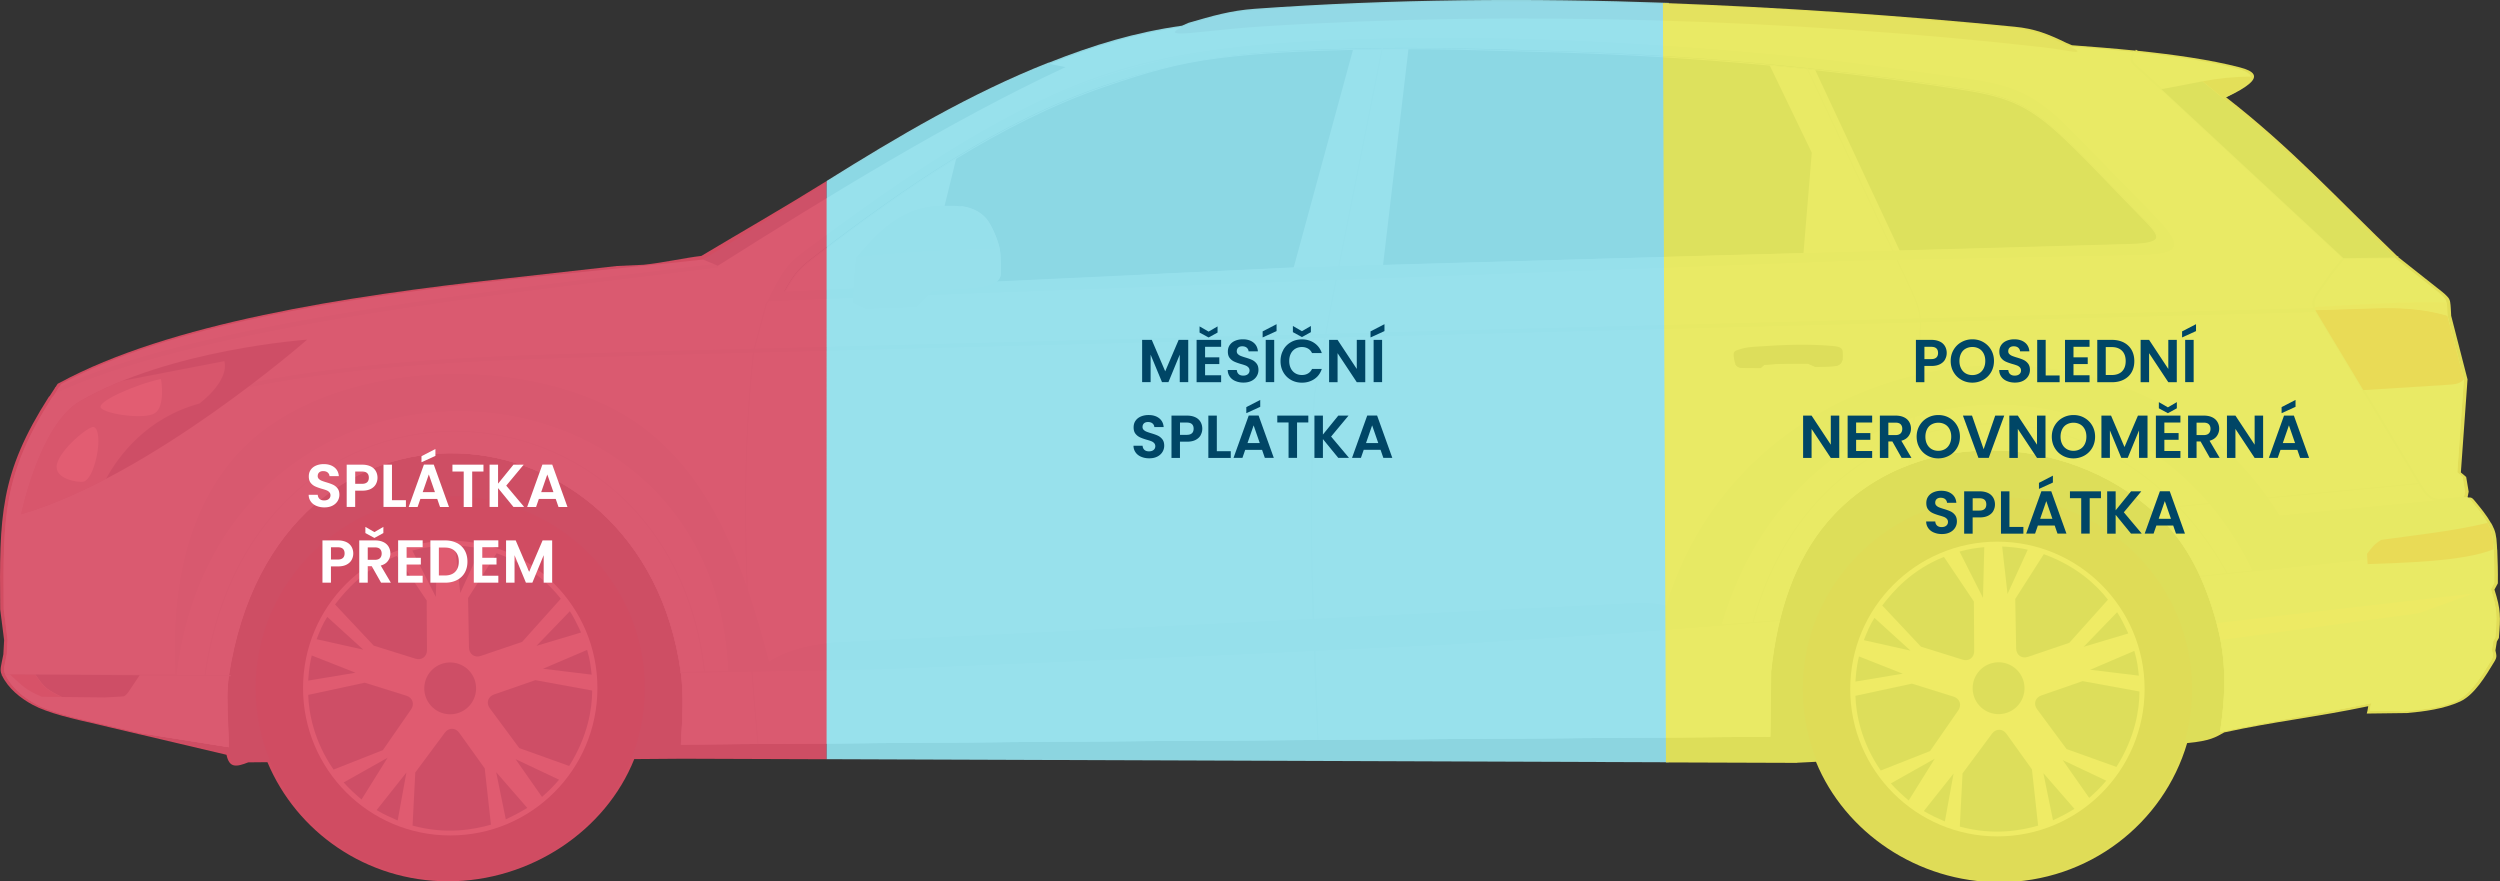
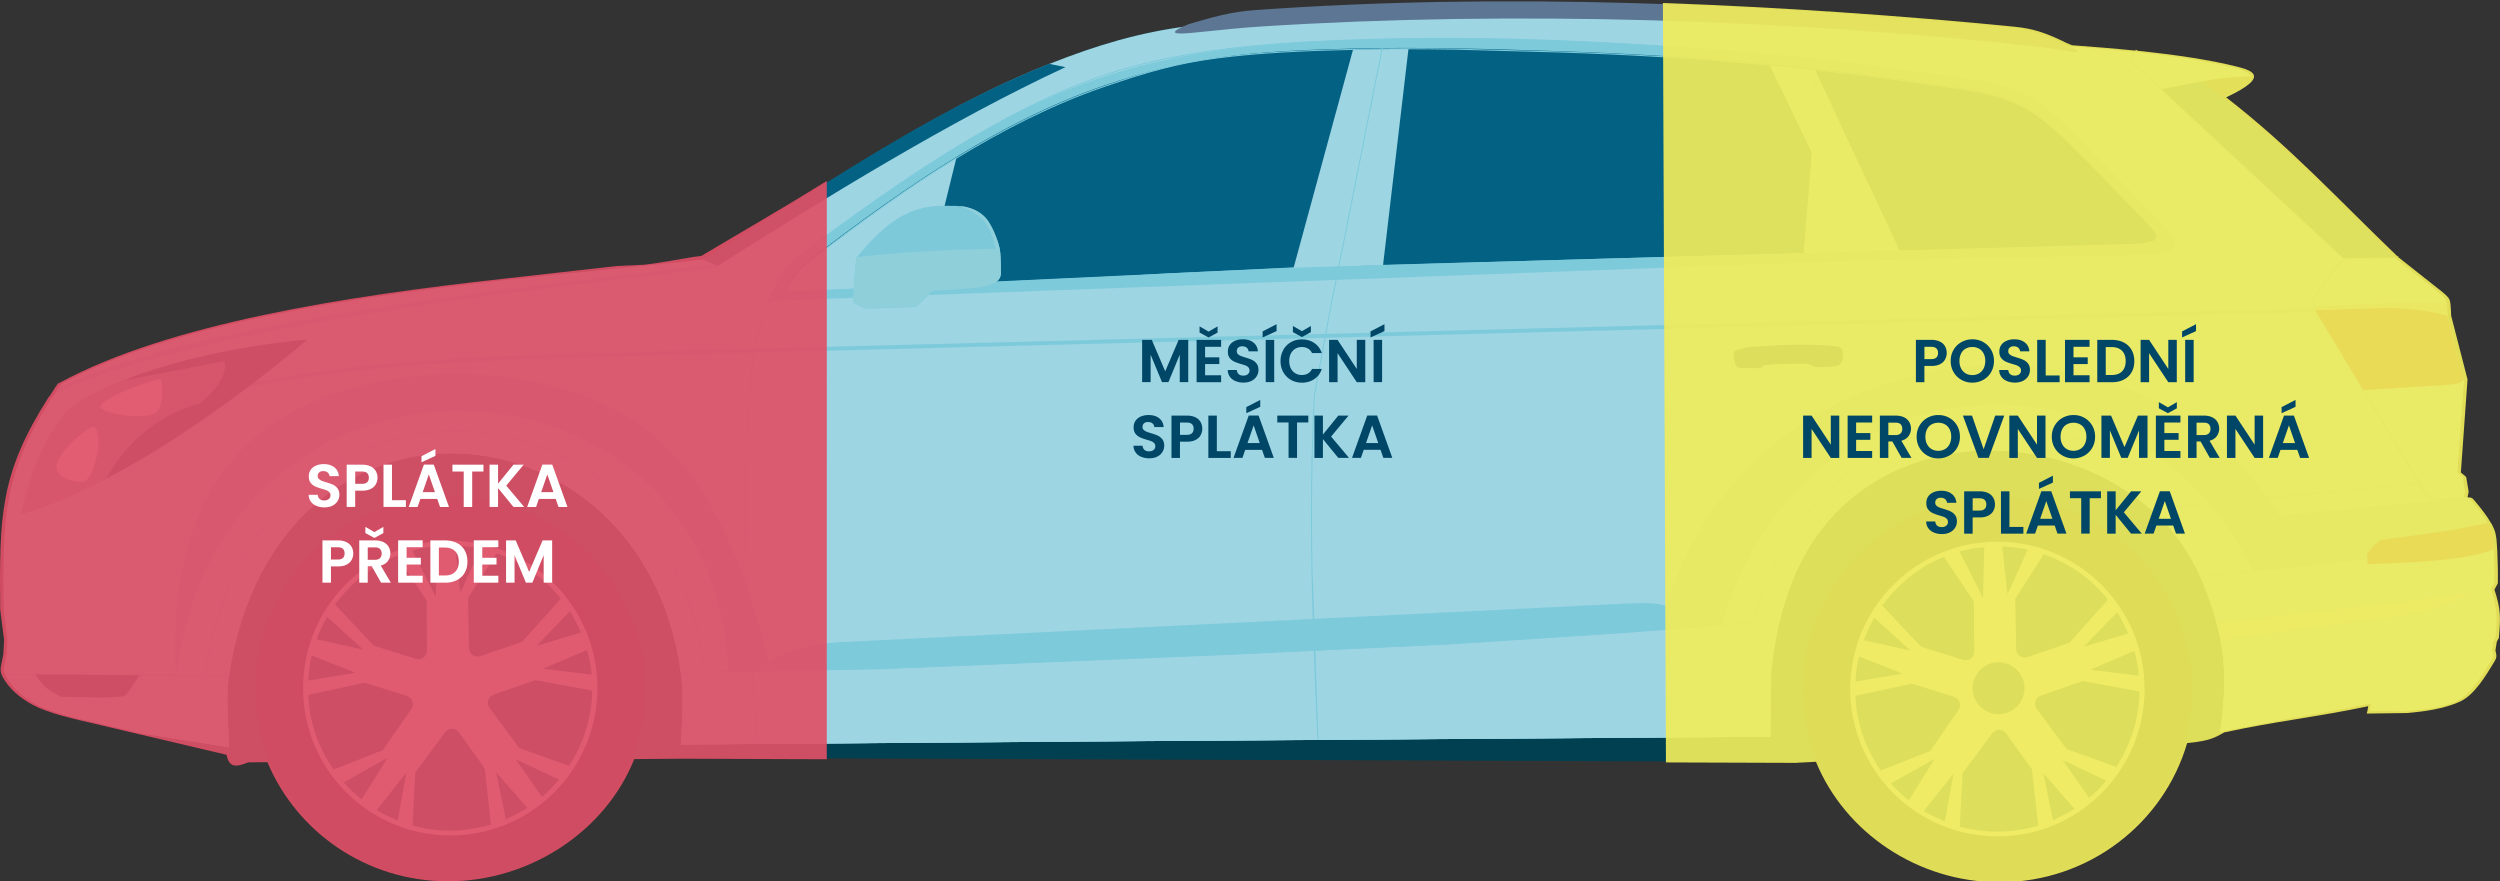
<svg xmlns="http://www.w3.org/2000/svg" xmlns:xlink="http://www.w3.org/1999/xlink" viewBox="0 0 825.3 290.93">
  <rect x="0" y="0" width="825.3" height="290.93" fill="#333333" stroke="none" />
  <style>.Ch{fill:#7dcadb}.Ci{fill:#004666}.Cj{fill:#9dd5e3}</style>
  <g fill-rule="evenodd">
    <path d="M208.46 250.3l17.46-.13 366.8 1.34 128.42-6.47c19.8-1.9-.13-6.9 61.64-13.28l10.57 3c5.46-.47 12.33-1 17.6-3.44 4.74-2.2 8.45-8.45 11.28-13.1.93-1.53.75-2 .36-3.7l.47-2.9.66-1.2c.58-6.88.66-9.3-1.45-15.92l1.1-2.05c.08-4.27-.08-8.4-.27-12.6-.14-3.14-.55-4.65-1.5-6.47-1.58-3-3.58-5.36-5.7-7.93-.9-1.1-1.06-1.32-2.5-1.2l.4-1.97-.8-4.84-1.75-1.5 2.18-30.64-5.56-21.65-.05-2.42c-.04-1.77-.25-2.35-1.02-3.17-1.02-1.1-2.14-1.92-3.3-2.84l-12.85-10.17c-19.63-18.8-35.2-35.95-56.68-52.6 12.2-5.75 10.68-8.24 4.53-9.85-16.5-4.3-39.8-6.2-57.05-7.44-6.04-2.93-10.36-4.67-17.12-5.34-82.2-8.04-167.8-11.73-250.07-5.82-8.02.58-14.16 2.38-21.8 4.62-16.46 2.1-30.4 6.3-45.9 12.44-40.98 16.2-77.8 43.72-114.45 65.6L206.23 88C151.58 94.3 68.5 101.55 20.18 126.78 1.14 155.05.98 168.72 1.27 201.06l1.28 10.18-.26 4.7c-.74 3.85-1.3 4.97-.5 6.68 1.98 4.27 5.98 7.58 10.24 9.87 6.6 3.54 18.44 5.6 25.97 7.5l37.74 8.9c.92 4.35 2.08 4.08 6.16 2.48l126.57-1.07z" fill="#004051" />
    <g class="Cj">
      <path d="M47.1 242.16l-9.1-2.14c-7.52-1.9-19.38-3.97-25.97-7.5-4.26-2.3-8.26-5.6-10.24-9.87-.8-1.7-.22-2.83.5-6.68l.26-4.7-1.28-10.18c-.3-32.34-.12-46.02 18.9-74.3C72.7 97.93 177.4 91.95 232.06 85.67l2.63-.85c36.65-21.88 70.87-47.57 111.85-63.77C362.06 14.92 376 10.7 392.45 8.6c7.65-2.24 13.8-4.05 21.8-4.62 82.26-5.9 167.86-2.22 250.03 5.86 6.76.66 11.08 2.4 17.12 5.34 17.26 1.25 40.54 3.13 57.05 7.44 6.16 1.6 7.67 4.1-4.53 9.85 21.5 16.66 37.05 33.8 56.68 52.6l12.85 10.17c1.17.92 2.3 1.74 3.3 2.84.77.83.98 1.4 1.02 3.17l.05 2.42 5.56 21.65-2.18 30.64 1.75 1.5.8 4.84-.4 1.97c1.45-.13 1.6.1 2.5 1.2 2.1 2.56 4.12 4.9 5.7 7.93.96 1.83 1.36 3.33 1.5 6.48.2 4.2.35 8.33.27 12.6l-1.1 2.05c2.1 6.63 2.04 9.04 1.45 15.92l-.66 1.2-.47 2.9c.4 1.7.57 2.2-.36 3.7-2.83 4.66-6.54 10.92-11.28 13.1-5.28 2.45-12.15 2.97-17.6 3.44l-10.94-.24.43-2.46c-16.74 3.56-33.32 5.84-49.9 9.5 2.37-15.8 1.67-26.35-1.77-38.1-4.5-15.36-10.74-25.8-19.34-33.77-30.17-27.95-81.84-29.07-108.78 2.8-10.4 12.3-16.24 29-18.4 49.13l-.26 21.57-234.98 1.63-124.6.94c.5-8.54 1-16.38-.03-23.84-12.55-91.53-133.52-101.66-149.26 1.13-1.12 7.3-.05 15.14-.05 23.57l-28.35-4.54z" />
      <path d="M46.7 242.03l-8.76-2.07c-7.52-1.9-19.38-3.97-25.97-7.5-4.26-2.3-8.26-5.6-10.24-9.87-.8-1.7-.22-2.83.5-6.68l.26-4.7-1.28-10.18C.96 170.3 1 156.5 17.34 130.95c21.03-4.93 38.3-7.15 59.6-7.1 3.9.01 6.58.38 5.33 3.24 45.1-8.92 92.6-9.15 138.57-10.62l566.02-14.84c6.95-.05 13.67.4 21.12 2.55l5.4 21.1-2.18 30.64 1.75 1.5.8 4.84-.4 1.97c1.45-.13 1.6.1 2.5 1.2 2.1 2.57 4.12 4.9 5.7 7.93.95 1.83 1.36 3.33 1.5 6.47.2 4.2.35 8.33.27 12.6l-1.1 2.05c2.1 6.63 2.04 9.04 1.46 15.92l-.66 1.2-.47 2.9c.4 1.7.57 2.2-.36 3.7-2.83 4.66-6.54 10.92-11.28 13.1-5.28 2.45-12.15 2.97-17.6 3.44l-10.92-.23.43-2.46c-16.74 3.56-33.32 5.84-49.9 9.5 2.37-15.8 1.67-26.35-1.77-38.1-4.5-15.36-10.74-25.8-19.34-33.77-30.18-27.95-81.84-29.07-108.78 2.8-10.4 12.3-16.24 28.98-18.4 49.13l-.26 21.57-234.98 1.63-124.6.94c.5-8.54 1-16.38-.03-23.84C212.2 130.4 91.23 120.3 75.5 223.07c-1.12 7.3-.05 15.14-.05 23.57l-28.73-4.6z" />
    </g>
    <path d="M1.7 222.6c1.98 4.27 5.98 7.58 10.24 9.87 6.6 3.54 18.44 5.6 25.96 7.5l9.08 2.15 28.44 4.5c0-8.43-1.07-16.28.05-23.57 15.74-102.8 136.7-92.66 149.26-1.13 1.02 7.47.54 15.3.03 23.84l124.6-.94 234.98-1.63.26-21.57c2.15-20.14 8-36.82 18.4-49.13 26.94-31.88 78.6-30.77 108.78-2.8 8.6 7.96 14.85 18.4 19.34 33.77 3.43 11.76 4.14 22.3 1.77 38.1 16.58-3.66 33.15-5.94 49.9-9.5l-.43 2.46 10.92.23c5.46-.47 12.33-1 17.6-3.44 4.74-2.2 8.45-8.45 11.28-13.1.93-1.53.75-2 .36-3.7l.47-2.9.66-1.2c.58-6.88.66-9.3-1.46-15.92l1.1-2.05c.08-4.27-.08-8.4-.27-12.6-.14-3.14-.55-4.65-1.5-6.48-1.58-3-3.58-5.36-5.7-7.93-.9-1.1-1.06-1.32-2.5-1.2l-6.1.68-54.7 5.3c-47.4-77.44-174.6-61.82-202.46 29.8-3.02-.88-6.5-1.1-12.45-.8l-260.5 12.8c-7.28.35-16.74 2.17-23.25 6.45-8.47-32.68-19.1-60.68-41.95-77.57-34.6-25.58-104.97-23.52-134.2 9.78C63 167.46 56.4 191.8 57.98 222.7l-56.27-.1z" class="Ch" />
    <path d="M1.83 222.65l56.38.35.35-2.67c16.2-115.46 174.15-109.57 181.7-2.07.04.55.13 2.87.17 3.42l50.77-.9 116.2-4.8 72.23-3.42 57.34-3.77 31.28-2.4c26.94-91.7 138.22-95.86 175.42-17.9l37.92-4.05.1 1.8c10.94-.42 31.92-.85 41.54-4.9.16 3.7.28 7.36.2 11.13l-1.1 2.05c2.1 6.63 2.04 9.04 1.46 15.92l-.66 1.2-.47 2.9c.4 1.7.57 2.2-.36 3.7-2.83 4.66-6.54 10.92-11.28 13.1-5.28 2.45-12.15 2.97-17.6 3.44l-11.12-.24.62-2.45c-16.74 3.56-33.32 5.84-49.9 9.5 2.37-15.8 1.67-26.35-1.77-38.1-4.5-15.36-10.74-25.8-19.34-33.77-30.18-27.95-81.84-29.07-108.78 2.8-10.4 12.3-16.24 28.98-18.4 49.13l-.26 21.57-234.98 1.63-124.6.94c.5-8.54 1-16.38-.03-23.84C212.3 130.44 91.33 120.32 75.6 223.1c-1.12 7.3-.05 15.14-.05 23.57l-28.44-4.5-9.08-2.15c-7.52-1.9-19.38-3.97-25.96-7.5-4.25-2.3-8.25-5.6-10.23-9.88z" class="Cj" />
    <g fill="#152239">
      <ellipse cx="659.39" cy="227.46" rx="64.28" ry="63.39" />
      <ellipse cx="148.63" cy="227.15" rx="64.28" ry="63.39" />
    </g>
    <g class="Ch">
      <path d="M704.2 16.77l-.04.1c-1.2 2.87-1.34 3.2 1 5.35l8.2 7.48 60.2 55.88h.12l16.97-.2-.01-.64-16.84.2-60-55.7-8.2-7.48c-2-1.83-1.88-2.13-.84-4.62l.04-.1-.6-.26zM236.93 87.02l-24.23 2.95C151.65 97.3 62.6 107.7 19.36 127.9l-.88 1.83c43.03-20.12 133.4-31.17 194.37-38.5l24.24-2.96-.16-1.27z" />
      <path d="M254.9 96.65l-1.28 2.82C376.95 92.5 496.47 89.14 619.88 85.7l84.1-1.63c14.58-.28 18.3-1.25 6.83-13l-26.9-27.53c-14.13-14.46-21.68-15.66-40.96-18.3l-48.02-6.18c-41.43-4.1-91.2-7.3-138-6.17-48 1.18-85.48 4.43-128.43 28.24-22.04 12.22-40.36 25.4-60.27 40.06-8 5.9-8.45 6.45-13.33 15.46zm519.37-12.77l-4.98 6.3-4.55 6.46c-1.08 1.68-1.48 2.8-1.36 3.94.12 1.12.74 2.17 1.7 3.75l33.68 56c1.42 2.36 2.5 3.7 3.88 4.4 1.4.7 3.06.72 5.68.43l5.15-.58-.07-.64-5.15.58c-2.5.28-4.07.27-5.32-.36-1.26-.63-2.26-1.9-3.6-4.16l-33.67-56c-.9-1.5-1.5-2.5-1.6-3.5-.1-.97.26-1.97 1.26-3.52l4.52-6.42 4.96-6.28-.5-.4z" />
      <path d="M719.056 167.036l79.65-7.593.03.32-79.65 7.593zm45.214-65.316l-543.4 14.13-17.88.53c-40.34 1.14-81.46 2.3-120.78 10.1l.25 1.27c39.24-7.76 80.3-8.92 120.57-10.07l22.4-.67 538.88-14v-1.3zm17.23 82.64l-55.2 5.75.1.3 55.12-5.74z" />
      <path d="M735.45 189.3c-13.95-25.2-34.75-40.7-56.8-46.7-9.93-2.7-20.12-3.47-30.06-2.33s-19.63 4.2-28.56 9.13c-18.77 10.4-34.18 29.15-41.5 56.1l.3.08c7.3-26.87 22.65-45.56 41.35-55.9 8.9-4.92 18.54-7.96 28.44-9.1s20.05-.37 29.94 2.32c22 5.97 42.7 21.42 56.6 46.54l.3-.15z" />
    </g>
    <path d="M572.42 118.3c.32 2.03.76 3.13 3.05 3.15l5.75.04 1.2-1.07c5-.47 9.46-.4 14.46-.4l2.44 1.07c1.14-.03 4.4-.07 6.35-.25 2.06-.18 2.75-1.5 2.7-3.5l-.04-1.2c-.05-1.67-2.07-1.82-3.46-1.94-8.18-.72-16.47-.37-24.7.2-2.6.18-3.74.27-5.6.83-2.18.64-2.5.8-2.14 3.05z" class="Ci" />
    <path d="M2.67 182.76c19.26-4.06 35.68-4.54 55.26-5.3-.66-.27-17.86-7.7-17.97-7.7-8.48.74-23.68 1.92-33.03 7.02l-4.26 5.98z" class="Cj" />
    <g class="Ch">
      <path d="M76.16 222.9l-74.43-.4v.32l74.43.4z" />
      <path d="M232.74 221.8c-3.77-33.8-21.25-57.25-43.57-69.55-11.67-6.43-24.66-9.8-37.7-10.02s-26.15 2.74-38.04 8.97c-22.6 11.84-40.8 35.52-45.92 71.83l.32.04c5.1-36.2 23.25-59.8 45.75-71.6 11.84-6.2 24.9-9.15 37.88-8.93a80.7 80.7 0 0 1 37.56 9.98c22.23 12.25 39.65 35.6 43.4 69.3l.33-.03z" />
    </g>
    <ellipse cx="148.63" cy="227.15" rx="48.59" ry="48.65" fill="#e7e5e5" />
    <g class="Ci">
      <path d="M119.35 263.94l8.6-13.8-14.5 8.16c1.82 2.06 3.82 3.86 5.9 5.64zm4.97 3.48c2.35 1.42 4.44 2.33 6.96 3.44l2.88-15.83-9.84 12.4zm11.88 5.13c11.07 3.03 20.2 1.3 25.87-.3l-2.05-18.6-8.43-11.76c-1.23-1.7-3.42-1.76-4.7-.08l-9.8 13.2-.9 17.55zm30.76-2.07c2.6-1.2 4.58-2.24 7.1-3.78l-10.27-11.8 3.18 15.58zm11.96-7.4c2.15-1.87 3.76-3.46 5.64-5.68l-14.38-6.8 8.74 12.48zm16.4-40.36c-.33-2.7-.44-4.6-1.5-8.18l-14.58 6.23 16.08 1.95zm-3.5-13.92c-.85-1.9-2.7-5.66-3.7-7.02L177.1 213.2l14.73-4.4zm-33.2-27.65c-2.7-.68-6.83-1.02-8.45-1.05l1.77 15.67 6.68-14.62zm-14.33-.85c-2.94.3-5.22.62-8.17 1.46l7.75 15.3.42-16.77zm-36.26 23.35c-1.5 2.3-2.5 4.77-3.52 7.37l15.42 3.45-11.9-10.82zm-5.12 12.75c-.34 1.3-.9 3.9-1.18 8.28l15.64-2.6-14.46-5.7zm84.98 36.46c6.2-9.8 7.6-19 7.6-24.9l-18.77-3.43-13.64 4.73c-2 .7-2.66 2.78-1.43 4.5l9.77 13.2 16.46 5.9z" />
      <use xlink:href="#B" />
      <use xlink:href="#C" />
      <path d="M110.1 254.05c-6.5-9.4-8.17-18.76-8.35-24.66l18.65-4.02 13.78 4.3c2 .63 2.75 2.7 1.57 4.46l-9.35 13.5-16.3 6.43z" />
-       <circle transform="matrix(.23 -.973 .973 .23 -106.586 319.616)" cx="148.63" cy="227.15" r="8.56" />
    </g>
    <ellipse cx="659.39" cy="227.46" rx="48.59" ry="48.65" fill="#e7e5e5" />
    <g class="Ci">
      <path d="M630.1 264.26l8.6-13.8-14.5 8.16c1.82 2.06 3.82 3.86 5.9 5.64zm4.98 3.48c2.35 1.42 4.44 2.33 6.96 3.44l2.88-15.83-9.84 12.4zm11.88 5.13c11.07 3.03 20.2 1.3 25.87-.3l-2.05-18.6-8.43-11.76c-1.23-1.7-3.42-1.76-4.7-.08l-9.78 13.18-.9 17.55zm30.76-2.07c2.58-1.2 4.58-2.24 7.1-3.78l-10.27-11.8 3.18 15.58zm11.96-7.4c2.15-1.87 3.76-3.46 5.64-5.68l-14.38-6.8 8.74 12.48zm16.4-40.36c-.33-2.7-.44-4.6-1.5-8.18L690 221.1l16.08 1.95zm-3.48-13.92c-.85-1.9-2.7-5.66-3.7-7.02l-11.04 11.42 14.73-4.4zm-33.2-27.65c-2.7-.68-6.83-1.02-8.45-1.05l1.77 15.67 6.68-14.62zm-14.35-.85c-2.94.3-5.22.62-8.17 1.46l7.75 15.3.42-16.77zm-36.25 23.35c-1.5 2.3-2.5 4.77-3.52 7.37l15.42 3.45-11.9-10.82zm-5.12 12.75c-.34 1.3-.9 3.9-1.18 8.28l15.64-2.6-14.46-5.7zm85 36.46c6.2-9.8 7.6-19 7.6-24.9l-18.77-3.43-13.64 4.73c-2 .7-2.66 2.78-1.43 4.5l9.77 13.2 16.46 5.9z" />
      <use xlink:href="#B" x="510.75" y="0.31" />
      <use xlink:href="#C" x="510.76" y="0.33" />
      <path d="M620.86 254.36c-6.5-9.4-8.17-18.76-8.35-24.66l18.65-4.02 13.78 4.3c2 .63 2.74 2.7 1.57 4.46l-9.35 13.5-16.3 6.43z" />
      <circle transform="matrix(.973 -.233 .233 .973 -34.813 159.512)" cx="659.39" cy="227.46" r="8.56" />
    </g>
    <path d="M780.18 128.78l27.54-1.73c3.1-.2 4.16-.3 5.68-1.8l-5.48-21.12c-7.45-2.15-14.1-2.58-21.06-2.53-7.5.06-15.03.5-22.54.76.27.5.6 1.08 1 1.74l14.86 24.7z" fill="#9c182c" />
    <path d="M258.9 96.18c3.84-6.85 5-7.8 11.13-12.48 28.4-21.7 60.28-43.76 94.1-55.34 28.48-9.75 48.65-11.52 82.53-12.34 22.74-.55 44.95.12 68.36.88 45.16 1.46 86 5.18 130.08 11.92 16.62 2.54 23.48 4.67 35.7 16.06 8.6 8 17.38 17.75 25.4 25.8 6.9 6.93 9.13 9.45-2.47 9.84l-276.73 7.74-54.04 2.6-114.05 5.3z" fill="#036284" />
    <path d="M258.92 96.48l46.42-2.16 10.42-42.36C299.78 61.73 284.44 73 270.05 84c-6.14 4.7-7.3 5.64-11.13 12.48h0zm325.25-74.96l15.04 1.54 28 59.86-31.86.84 2.76-33.35-13.93-28.9zm-119.2-5.4l-8.4 71.42L427 88.57l19.68-72.25 18.27-.2z" class="Cj" />
    <g class="Ch">
      <path d="M254.75 96.58h0c2.45-4.53 3.8-6.93 5.52-8.94s3.84-3.63 7.85-6.58c9.95-7.33 19.5-14.3 29.34-20.95s19.92-13 30.95-19.12c21.5-11.9 39.22-18.7 60.77-22.63s43.72-5.05 67.73-5.64c21.33-.52 43.27-.14 64.76.82 25.68 1.15 50.7 3.12 73.27 5.35 12.24 1.2 24.76 2.95 37.4 4.7l10.62 1.47c9.66 1.3 16.37 2.27 22.45 4.7 6.1 2.44 11.52 6.37 18.6 13.62l26.9 27.53c5.8 5.95 7.76 9.2 6.38 11.02-1.36 1.8-5.98 2.12-13.32 2.26l-90.52 1.8-360 13.38 1.3-2.82zM613.47 85.7l6.4-.18L704 83.9c7.24-.14 11.8-.44 13.06-2.14 1.26-1.67-.67-4.8-6.35-10.6l-26.9-27.53c-7.05-7.2-12.45-11.12-18.5-13.55-6.05-2.43-12.75-3.38-22.38-4.7l-10.63-1.47-37.4-4.7c-22.55-2.23-47.58-4.2-73.25-5.34-21.5-.96-43.42-1.34-64.74-.82-24 .6-46.16 1.7-67.68 5.63s-39.22 10.7-60.68 22.6c-11.02 6.1-21.1 12.45-30.92 19.1-9.8 6.65-19.37 13.6-29.33 20.94-3.98 2.93-6.1 4.54-7.8 6.53-1.7 2-3.04 4.37-5.47 8.87l-1.17 2.58c121.1-6.83 238.42-10.2 359.6-13.58z" />
      <path d="M259.3 96.28l113.76-5.3 12.57-.75 41.48-1.85 142.05-4.15 82.9-2.14 51.8-1.45c5.7-.2 7.98-.87 8-2.3.03-1.48-2.24-3.82-5.65-7.26l-8.97-9.26c-5.38-5.62-10.94-11.43-16.4-16.54-6.1-5.68-10.85-9.05-16.14-11.32-5.3-2.27-11.16-3.43-19.46-4.7-22.04-3.37-43.27-6-64.62-7.94-21.36-1.95-42.86-3.25-65.44-3.98l-34.43-.93c-11.32-.2-22.56-.22-33.92.05-16.93.4-31.24 1.06-44.87 2.82-13.62 1.76-23.38 4.64-37.6 9.5-16.9 5.8-33.32 14.2-49.06 23.86s-30.8 20.6-45 31.46c-3.06 2.34-4.88 3.75-6.4 5.4-1.5 1.63-2.73 3.52-4.56 6.77h0zm10.75-12.43c14.2-10.86 29.27-21.8 45.03-31.48s32.2-18.1 49.12-23.9c14.25-4.88 24.03-7.76 37.68-9.53 13.64-1.76 27.96-2.4 44.9-2.82 11.37-.28 22.6-.25 33.94-.05l34.44.93c22.58.73 44.1 2.03 65.46 3.98 21.37 1.96 42.6 4.57 64.64 7.94 8.32 1.27 14.2 2.44 19.54 4.72s10.12 5.67 16.24 11.38c5.47 5.1 11.04 10.92 16.43 16.56l8.97 9.26c3.47 3.5 5.77 5.88 5.75 7.5-.03 1.65-2.4 2.43-8.32 2.62l-76.54 2.1-58.14 1.5-142.05 4.15-41.47 1.85-12.57.75-118.17 5.5-.01-.32 4.04-.2c1.9-3.4 3.15-5.32 4.68-7 1.5-1.7 3.33-3.1 6.4-5.45z" />
    </g>
    <path d="M392.42 7.96c-9.88 4.1-1.67 3.2 5.2 2.48 6.3-.66 12.52-1.3 18.86-1.7 82.46-5.3 176.26-2.4 258.24 6.9 2.9.33 5.77.8 8.64 1.28 6 .97-.6-1.83-1.98-2.37-6.04-2.93-10.36-4.67-17.12-5.34C582.1 1.12 496.5-2.57 414.23 3.34c-8.02.57-14.16 2.38-21.8 4.62z" fill="#5c7694" />
    <path d="M232.07 85.67h0c36.65-21.88 73.28-48.4 114.26-64.6l5.4 1.1c-37.9 17.6-79.17 43.1-114.76 65.56-4.9-2.05-.01-.01-4.9-2.05zM713.5 29.43l60.1 55.8 16.96-.2c-19.62-18.8-35.2-35.95-56.68-52.6l-6.77-5.58-13.6 2.6z" fill="#036284" />
    <path d="M727.14 26.84l6.77 5.58c7-3.3 9.48-5.52 9.17-7.12-5.4 0-10.65.54-15.94 1.54z" fill="#514e4a" />
    <path d="M763.9 101.4a7.53 7.53 0 0 0 .43 1l22.58-.68c6.95-.05 13.67.4 21.12 2.55-.1-1.35-.1-3.1-.33-4.4-14.63-.3-29.2.67-43.8 1.53z" fill="#acb7bf" />
    <path d="M821.2 172.6c-11.52 2.8-23.35 3.96-35.1 5.62-2.52 1.57-3 2.47-4.7 4.6l.2 3.4c10.94-.42 31.93-.84 41.54-4.9l-.07-1.5c-.14-3.14-.55-4.65-1.5-6.48-.12-.25-.26-.5-.4-.76z" fill="#9c182c" />
    <path d="M572.84 120.13c.4.88 1.1 1.35 2.6 1.36l5.75.04 1.2-1.07c5-.47 9.46-.4 14.46-.4l2.44 1.07c1.14-.03 4.4-.07 6.35-.25 1.7-.15 2.46-1.07 2.65-2.5-2.3-.12-25-1.6-35.44 1.74z" class="Ci" />
-     <path d="M630 153.6l.33-.13c1-7.28 1.62-13.48 2.25-20.95.62-7.47 1.1-14.96 1.44-22.3.17-3.52.16-5.6-.42-7.95-.57-2.33-1.7-4.88-3.8-9.33L595.08 19l-.3.14L629.5 93.1c2.08 4.43 3.2 6.97 3.78 9.27s.58 4.37.4 7.85c-.35 7.32-.8 14.8-1.44 22.28" class="Ch" />
+     <path d="M630 153.6c1-7.28 1.62-13.48 2.25-20.95.62-7.47 1.1-14.96 1.44-22.3.17-3.52.16-5.6-.42-7.95-.57-2.33-1.7-4.88-3.8-9.33L595.08 19l-.3.14L629.5 93.1c2.08 4.43 3.2 6.97 3.78 9.27s.58 4.37.4 7.85c-.35 7.32-.8 14.8-1.44 22.28" class="Ch" />
    <path d="M6.38 157.5c16.08-1.58 31.96-3.2 47.76-6.34 6.9-1.37 8.35-1.9 12.86-7.12-.32.3-1.8 1.67-2.1 1.9-3.2 2.8-4.43 2.68-9.27 3l-39.37 2.52c-4.63 2.15-5.97 3.08-9.88 6.04z" class="Cj" />
    <path d="M11.7 222.68l34.4.22-3.85 5.76s-.9 1.1-1.33 1.2-6.38.38-6.38.38l-14.08-.15c-4.94-2.45-5.7-2.9-8.77-7.4z" class="Ci" />
-     <path d="M3.2 222.63l8.47.06c3.06 4.53 3.75 4.96 8.7 7.4l-6.55-.07c-5.47-2.27-6.37-3.62-10.6-7.4z" fill="#707880" />
    <path d="M75.07 233.64l-21.22-.77 6.08-2.05 15.12.01.02 2.8z" class="Cj" />
    <path d="M587.6 204.67l-50.72 3.95-57.34 3.76-72.23 3.42-116.2 4.8-66.5 1.22v.33l66.52-1.23 116.2-4.8 72.23-3.43 57.34-3.76 50.72-3.95z" class="Ch" />
    <path d="M733.1 211.26c-.36-1.92-.82-3.6-1.33-5.55l84.4-9.72-17.63 6.42-65.43 8.85z" fill="#d1dad9" />
    <path d="M456.76 12.86l-17.63 88.56-5.4 29.12c-.97 20.02-1.12 38.3-.8 56.65s1.1 36.76 2 57.05l.32-.01-2-57.04c-.3-18.33-.16-36.6.8-56.62l5.4-29.1 17.63-88.56-.32-.06zm-203.2 86.46l-.7.8-.02.03-.01.04-4.22 15.78c-2.37 21.8-2.97 43.67-2.48 65.55.5 21.87 1.95 42.36 3.92 64.13l.32-.03c-1.97-21.76-3.43-42.24-3.92-64.1-.5-21.86.1-43.72 2.48-65.5l4.2-15.7.67-.77-.25-.22z" class="Ch" />
    <path d="M282.72 85.03a223.36 223.36 0 0 0-1.11 14.89l4.2 1.97 16.6-.6 5.4-5.13 10.14-.7c4.96-.35 12.5-.6 12.5-5.43-.04-3.67-.1-5.76-.35-7.44-.44-2.82-2.67-8.3-4.63-10.5-2.6-2.9-6.46-4.1-10.8-4.13l-3.08-.03c-13.24-.1-21.08 7.85-28.87 17.1z" fill="#7dc9da" />
    <path d="M282.7 84.92a223.36 223.36 0 0 0-1.11 14.89l4.2 1.97 16.6-.6 5.4-5.13 10.14-.7c4.96-.35 12.5-.6 12.5-5.43-.04-3.67-.1-5.76-.35-7.44-.44-2.82-2.67-8.3-4.63-10.5-2.2-2.45-5.3-3.68-8.82-4.02 9.8 3.44 10.44 8.34 12.13 14.2-15.98.22-30.12.97-46.05 2.75z" fill="#8ecfda" />
  </g>
  <path d="M101.4 112.12s-51.5 45.13-94.4 57.63c0 0 6.05-29.54 19.36-37.27 29.7-17.22 75.05-20.36 75.05-20.36z" class="Ci" />
  <g fill="#fff">
    <path d="M26.34 132.5c4.4-2.56 9.16-4.8 14.06-6.78l33.66-6.5c1.7 6.7-8.24 14-8.24 14-17.45 4.76-26.65 17.22-30.83 24.86-9.34 4.87-18.87 9.02-28.02 11.68.01 0 6.06-29.54 19.37-37.26z" opacity=".5" />
    <path d="M53.08 125.14c.17-.04 1.57 9-1.95 11.25s-16.62.26-17.86-1.8 11.43-7.68 19.8-9.46zm-34.3 28.14c-1.08 4.97 7.3 6.1 8.78 5.72 1.6-.4 3.24-3.24 4.32-8.2s.67-9.37-.92-9.84c-1.6-.46-11.1 7.37-12.18 12.33z" />
  </g>
  <g opacity=".92">
    <path d="M231.55 84.48c-5.56.64-12.64 2.27-19.12 2.93l-8.78.4-37.36 4.2c-52.02 5.73-110.43 14.73-146.64 34.37-.2.1-.4.2-.6.3l-.72 1.1c-.03.02-.07.03-.1.05l-.2.4-1.7 2.62c-.04.01-.1.02-.13.03C-.17 156.5-.2 170.33.06 201.15l1.3 10.2-.26 4.72c-.73 3.83-1.3 4.97-.53 6.66v.05H.54c.01.01.02.03.02.04v.17h.1c2 4.18 5.95 7.43 10.15 9.7 1.25.67 2.7 1.3 4.26 1.87 6.7 2.47 15.72 4.13 21.86 5.7l9.14 2.16.2.03 28.5 6.72c.92 4.36 3.1 4.1 7.18 2.5l6.33-.06c9.66 23.08 32.7 39.33 59.6 39.33 27.28 0 52.1-16.73 61.5-40.35l16.02-.12 47.54.17V59.73c-13.95 8.7-27.67 16.55-41.4 24.75z" fill="#df4f66" />
-     <path d="M414.24 2.9c-8.05.58-14.2 2.4-21.88 4.63-.85.35-1.56.67-2.16.95-15.56 2.2-29 6.28-43.86 12.16-.04.02-.08.03-.12.05l-.1-.02c-25.76 10.18-49.8 24.43-73.2 39.05v190.9l278 1.02V.95C505.1-.7 459.17-.32 414.24 2.9z" fill="#98e2ed" />
    <path d="M593.23 251.8l6.26-.32c9.55 23.33 33.53 39.76 60.6 39.76 29.4 0 54.17-19.4 61.93-45.93 7.72-.74 9.42-1.95 12.25-3.53 16.46-3.6 30.92-5.12 47.54-8.65l-.28 1.58-.22.85 13.3-.17c5.47-.47 12.22-1.36 17.52-3.8 4.75-2.2 8.47-8.48 11.3-13.15.93-1.53.75-2 .36-3.72l.47-2.92.67-1.2c.58-6.9.66-9.32-1.46-15.96l1.12-2.06c.07-3.78-.05-7.45-.2-11.16-.01.01-.02.01-.04.01l-.07-1.5c-.14-3.15-.55-4.66-1.5-6.5l-.42-.77c-.01 0-.02 0-.03.01-1.5-2.66-3.33-4.84-5.26-7.2-.35-.42-.6-.72-.83-.9-.4-.34-.78-.4-1.66-.33l.38-1.92-.82-4.85-.01-.01v-.01l-.05-.04-1.7-1.45 2.2-30.72-5.43-21.12c.01 0 .02 0 .03.01-.1-1.35-.1-3.12-.33-4.42-.07-.36-.15-.65-.28-.9-.15-.32-.36-.6-.65-.9-1.02-1.1-2.15-1.92-3.32-2.84L791.73 84.9v-.33h-.34c-19.52-18.72-35.08-35.83-56.5-52.44 7.65-3.6 9.92-5.94 9.03-7.57-.52-.98-2.18-1.72-4.5-2.32-9.78-2.55-21.93-4.25-33.8-5.48l.05-.1-.6-.25-.04.1-.08.2c-7.32-.74-14.5-1.3-20.96-1.78-.74-.33-1.44-.62-1.8-.76-6.06-2.94-10.4-4.7-17.17-5.35-37.52-3.7-77.76-6.46-116.06-7.83l1 250.7 43.3.15z" fill="#f0eb5a" />
  </g>
  <g fill="#fff">
    <use xlink:href="#D" />
    <path d="M124.1 159.8c-.35.65-.9 1.18-1.66 1.58s-1.7.6-2.85.6h-2.34v5.36h-2.8V153.4h5.14c1.08 0 2 .2 2.76.56a3.82 3.82 0 0 1 1.7 1.54c.37.64.57 1.4.57 2.22 0 .75-.18 1.45-.53 2.1zm-2.9-.6c.37-.35.56-.85.56-1.5 0-1.36-.76-2.04-2.28-2.04h-2.22v4.06h2.22c.77 0 1.34-.17 1.72-.53zm8.2 5.93h4.6v2.22h-7.4V153.4h2.8v11.74z" />
    <use xlink:href="#E" />
    <path d="M159.6 153.4v2.26h-3.72v11.7h-2.8v-11.7h-3.72v-2.26h10.24zm9.9 13.95l-5.08-6.22v6.22h-2.8V153.4h2.8v6.26l5.08-6.26h3.38l-5.76 6.92 5.92 7.04h-3.54zm13.95-2.65h-5.56l-.92 2.66h-2.94l5.02-13.98h3.26l5.02 13.98h-2.96l-.92-2.66zm-.75-2.24l-2.02-5.84-2.02 5.84h4.04zm-66.6 22.34c-.35.65-.9 1.18-1.66 1.58s-1.7.6-2.85.6h-2.34v5.36h-2.8V178.4h5.14c1.08 0 2 .2 2.76.56a3.82 3.82 0 0 1 1.7 1.54c.37.64.57 1.4.57 2.22 0 .75-.18 1.45-.53 2.1zm-2.9-.6c.37-.35.56-.85.56-1.5 0-1.36-.76-2.04-2.28-2.04h-2.22v4.06h2.22c.77 0 1.34-.17 1.72-.53zm12.6 8.15l-3.08-5.44h-1.32v5.44h-2.8V178.4h5.24c1.08 0 2 .2 2.76.57s1.33.9 1.7 1.54.57 1.37.57 2.17a4.18 4.18 0 0 1-.8 2.49c-.53.74-1.33 1.25-2.38 1.53l3.34 5.66h-3.24zm.76-16.38l-2.96 1.62-2.98-1.62v-2.04l2.98 1.72 2.96-1.72v2.04zm-5.16 8.84h2.34c.76 0 1.33-.18 1.7-.55s.56-.88.56-1.53c0-.64-.2-1.14-.56-1.5s-.94-.53-1.7-.53h-2.34v4.1zm12.83-4.16v3.5h4.7v2.22h-4.7v3.7h5.3v2.28h-8.1v-13.98h8.1v2.28h-5.3zm16.6-1.4a6.16 6.16 0 0 1 2.58 2.45c.6 1.06.9 2.3.9 3.7s-.3 2.62-.9 3.67-1.47 1.86-2.58 2.43-2.4.86-3.87.86h-4.88V178.4h4.88c1.46 0 2.75.3 3.87.86zm-.57 9.52c.8-.8 1.2-1.93 1.2-3.38s-.4-2.6-1.2-3.4-1.93-1.23-3.4-1.23h-1.98v9.22h1.98c1.46 0 2.6-.4 3.4-1.2zm8.95-8.12v3.5h4.7v2.22h-4.7v3.7h5.3v2.28h-8.1v-13.98h8.1v2.28h-5.3zm23.07-2.25v13.96h-2.8v-9.08l-3.74 9.08h-2.12l-3.76-9.08v9.08h-2.8V178.4h3.18l4.44 10.38 4.44-10.38h3.16z" />
  </g>
  <g class="Ci">
    <path d="M392.26 112.2v13.96h-2.8v-9.08l-3.74 9.08h-2.12l-3.76-9.08v9.08h-2.8V112.2h3.18l4.44 10.38 4.44-10.38h3.16zm5.56 2.27v3.5h4.7v2.22h-4.7v3.7h5.3v2.28h-8.1V112.2h8.1v2.28h-5.3zm4.12-4.68l-2.96 1.62-2.98-1.62v-2.04l2.98 1.72 2.96-1.72v2.04z" />
    <use xlink:href="#D" x="303.4" y="-41.2" />
    <use xlink:href="#F" />
    <path d="M423.65 115.48c.62-1.1 1.47-1.93 2.54-2.54s2.28-.9 3.6-.9c1.56 0 2.93.4 4.1 1.2a6.23 6.23 0 0 1 2.46 3.32h-3.22c-.32-.67-.77-1.17-1.35-1.5s-1.25-.5-2-.5c-.8 0-1.54.2-2.17.57a3.91 3.91 0 0 0-1.48 1.61c-.35.7-.53 1.5-.53 2.44 0 .92.18 1.73.53 2.43s.85 1.24 1.48 1.62 1.36.57 2.17.57c.76 0 1.43-.17 2-.5s1.03-.84 1.35-1.5h3.22c-.47 1.43-1.28 2.54-2.45 3.33s-2.54 1.2-4.1 1.2c-1.33 0-2.54-.3-3.6-.9s-1.92-1.45-2.54-2.53-.93-2.3-.93-3.68.3-2.6.93-3.7zm9.1-5.83l-2.96 1.62-2.98-1.62v-2.04l2.98 1.72 2.96-1.72v2.04zm17.95 16.52h-2.8l-6.34-9.58v9.58h-2.8V112.2h2.8l6.34 9.6v-9.6h2.8v13.98z" />
    <use xlink:href="#F" x="35.62" />
    <use xlink:href="#D" x="272.29" y="-16.2" />
    <path d="M396.38 143.63c-.35.65-.9 1.18-1.66 1.58s-1.7.6-2.85.6h-2.34v5.36h-2.8V137.2h5.14c1.08 0 2 .2 2.76.56a3.82 3.82 0 0 1 1.7 1.54c.37.64.57 1.4.57 2.22 0 .75-.18 1.45-.53 2.1zm-2.9-.6c.37-.35.56-.85.56-1.5 0-1.36-.76-2.04-2.28-2.04h-2.22v4.06h2.22c.77 0 1.34-.17 1.72-.53zm8.22 5.92h4.6v2.22h-7.4V137.2h2.8v11.74z" />
    <use xlink:href="#E" x="272.29" y="-16.2" />
    <path d="M431.9 137.2v2.26h-3.72v11.7h-2.8v-11.7h-3.72v-2.26h10.24zm9.9 13.97l-5.08-6.22v6.22h-2.8V137.2h2.8v6.26l5.08-6.26h3.38l-5.76 6.92 5.92 7.04h-3.54zm13.95-2.67h-5.56l-.92 2.66h-2.94l5.02-13.98h3.26l5.02 13.98h-2.96l-.92-2.66zm-.76-2.24l-2.02-5.84-2.02 5.84H455zm187.14-27.63c-.35.65-.9 1.18-1.66 1.58s-1.7.6-2.85.6h-2.34v5.36h-2.8V112.2h5.14c1.08 0 2 .2 2.76.56a3.82 3.82 0 0 1 1.7 1.54c.37.64.57 1.4.57 2.22 0 .75-.18 1.45-.53 2.1zm-2.9-.6c.37-.35.56-.85.56-1.5 0-1.36-.76-2.04-2.28-2.04h-2.22v4.06h2.22c.77 0 1.34-.17 1.72-.53z" />
    <use xlink:href="#G" />
    <use xlink:href="#D" x="558.08" y="-41.2" />
    <path d="M675.32 123.95h4.6v2.22h-7.4V112.2h2.8v11.74zm9.18-9.48v3.5h4.7v2.22h-4.7v3.7h5.3v2.28h-8.1V112.2h8.1v2.28h-5.3zm16.6-1.4a6.16 6.16 0 0 1 2.58 2.45c.6 1.06.9 2.3.9 3.7s-.3 2.62-.9 3.67-1.47 1.86-2.58 2.43-2.4.86-3.87.86h-4.88V112.2h4.88c1.46 0 2.75.3 3.87.86zm-.57 9.52c.8-.8 1.2-1.93 1.2-3.38s-.4-2.6-1.2-3.4-1.93-1.23-3.4-1.23h-1.98v9.22h1.98c1.46 0 2.6-.4 3.4-1.2zm18.07 3.58h-2.8l-6.34-9.58v9.58h-2.8V112.2h2.8l6.34 9.6v-9.6h2.8v13.98z" />
    <use xlink:href="#F" x="303.53" />
    <use xlink:href="#H" />
    <path d="M612.74 139.47v3.5h4.7v2.22h-4.7v3.7h5.3v2.28h-8.1V137.2h8.1v2.28h-5.3z" />
    <use xlink:href="#I" />
    <use xlink:href="#G" x="-11.24" y="25" />
    <path d="M661.64 137.2l-5.12 13.96h-3.4L648 137.2h3l3.84 11.1 3.82-11.1h2.98z" />
    <use xlink:href="#H" x="68.08" />
    <use xlink:href="#G" x="33.38" y="25" />
    <path d="M708.94 137.2v13.96h-2.8v-9.08l-3.74 9.08h-2.12l-3.76-9.08v9.08h-2.8V137.2h3.18l4.44 10.38 4.44-10.38h3.16zm5.56 2.27v3.5h4.7v2.22h-4.7v3.7h5.3v2.28h-8.1V137.2h8.1v2.28h-5.3zm4.12-4.68l-2.96 1.62-2.98-1.62v-2.04l2.98 1.72 2.96-1.72v2.04z" />
    <use xlink:href="#I" x="101.75" />
    <use xlink:href="#H" x="139.92" />
    <path d="M758.4 148.5h-5.56l-.92 2.66H749L754 137.2h3.26l5.02 13.98h-2.96l-.92-2.66zm-.6-14.2l-4.6 2.1v-2l4.6-2.38v2.28zm-.16 11.96l-2.02-5.84-2.02 5.84h4.04z" />
    <use xlink:href="#D" x="533.97" y="8.8" />
    <path d="M658.06 168.63c-.35.65-.9 1.18-1.66 1.58s-1.7.6-2.85.6h-2.34v5.36h-2.8V162.2h5.14c1.08 0 2 .2 2.76.56a3.82 3.82 0 0 1 1.7 1.54c.37.64.57 1.4.57 2.22 0 .75-.18 1.45-.53 2.1zm-2.9-.6c.37-.35.56-.85.56-1.5 0-1.36-.76-2.04-2.28-2.04h-2.22v4.06h2.22c.77 0 1.34-.17 1.72-.53zm8.2 5.92h4.6v2.22h-7.4V162.2h2.8v11.74z" />
    <use xlink:href="#E" x="533.96" y="8.8" />
    <path d="M693.57 162.2v2.26h-3.72v11.7h-2.8v-11.7h-3.72v-2.26h10.24zm9.93 13.97l-5.08-6.22v6.22h-2.8V162.2h2.8v6.26l5.08-6.26h3.38l-5.76 6.92 5.92 7.04h-3.54zm13.92-2.67h-5.56l-.92 2.66H708l5.02-13.98h3.26l5.02 13.98h-2.96l-.92-2.66zm-.75-2.24l-2.02-5.84-2.02 5.84h4.04z" />
  </g>
  <defs>
    <path id="B" d="M163.95 182.63c10.88 3.93 17.6 10.36 21.18 15.03l-12.76 14.24-13.67 4.64c-2 .68-3.8-.57-3.88-2.7l-.3-16.43 9.44-14.8z" />
    <path id="C" d="M130.98 183.5c-10.66 4.26-16.8 11.34-20.38 16.05l12.78 13.6 13.78 4.3c2 .63 3.78-.66 3.8-2.78l-.1-16.43-9.9-14.75z" />
    <path id="D" d="M104.45 167c-.78-.33-1.4-.8-1.85-1.44s-.7-1.37-.7-2.22h3c.04.57.24 1.03.6 1.36s.87.5 1.5.5c.65 0 1.17-.16 1.54-.47s.56-.72.56-1.23c0-.4-.13-.75-.38-1.02a2.55 2.55 0 0 0-.95-.63c-.38-.15-.9-.32-1.57-.5-.9-.27-1.64-.53-2.2-.8s-1.05-.65-1.46-1.18-.6-1.23-.6-2.1c0-.83.2-1.55.62-2.16s1-1.08 1.74-1.4 1.6-.5 2.56-.5c1.44 0 2.6.35 3.5 1.05s1.4 1.68 1.5 2.93h-3.08c-.03-.48-.23-.88-.6-1.2s-.88-.47-1.5-.47c-.55 0-.98.14-1.3.42s-.5.7-.5 1.22c0 .37.12.68.37.93a2.72 2.72 0 0 0 .92.6c.37.15.88.33 1.55.53.9.27 1.65.53 2.22.8s1.07.67 1.48 1.2.62 1.23.62 2.1a3.91 3.91 0 0 1-.58 2.08c-.4.64-.95 1.15-1.7 1.53s-1.63.57-2.66.57c-.98 0-1.85-.16-2.63-.5z" />
    <path id="E" d="M144.34 164.7h-5.56l-.92 2.66h-2.94l5.02-13.98h3.26l5.02 13.98h-2.96l-.92-2.66zm-.6-14.2l-4.6 2.1v-2l4.6-2.38v2.28zm-.16 11.96l-2.02-5.84-2.02 5.84h4.04z" />
    <path id="F" d="M421.42 109.3l-4.6 2.1v-2l4.6-2.38v2.28zm-.78 2.9v13.96h-2.8V112.2h2.8z" />
    <path id="G" d="M647.52 125.4c-1.1-.6-1.96-1.46-2.6-2.55s-.96-2.32-.96-3.7c0-1.36.32-2.58.96-3.67s1.5-1.94 2.6-2.55 2.3-.92 3.6-.92c1.32 0 2.52.3 3.6.92s1.95 1.46 2.58 2.55.95 2.3.95 3.67c0 1.37-.32 2.6-.95 3.7a6.75 6.75 0 0 1-2.59 2.55c-1.1.6-2.3.92-3.6.92s-2.5-.3-3.6-.92zm5.82-2.15c.64-.38 1.14-.92 1.5-1.63s.54-1.53.54-2.46-.18-1.75-.54-2.45-.86-1.24-1.5-1.6-1.38-.56-2.22-.56-1.58.2-2.23.56-1.15.9-1.5 1.6-.54 1.52-.54 2.45.18 1.75.54 2.46.86 1.25 1.5 1.63 1.4.57 2.23.57 1.58-.2 2.22-.57z" />
    <path id="H" d="M607.18 151.17h-2.8l-6.34-9.58v9.58h-2.8V137.2h2.8l6.34 9.6v-9.6h2.8v13.98z" />
    <path id="I" d="M627.78 151.17l-3.08-5.44h-1.32v5.44h-2.8V137.2h5.24c1.08 0 2 .2 2.76.57s1.33.9 1.7 1.54.57 1.37.57 2.17a4.18 4.18 0 0 1-.8 2.49c-.53.74-1.33 1.25-2.38 1.53l3.34 5.66h-3.24zm-4.4-7.54h2.34c.76 0 1.33-.18 1.7-.55s.56-.88.56-1.53c0-.64-.2-1.14-.56-1.5s-.94-.53-1.7-.53h-2.34v4.1z" />
  </defs>
</svg>